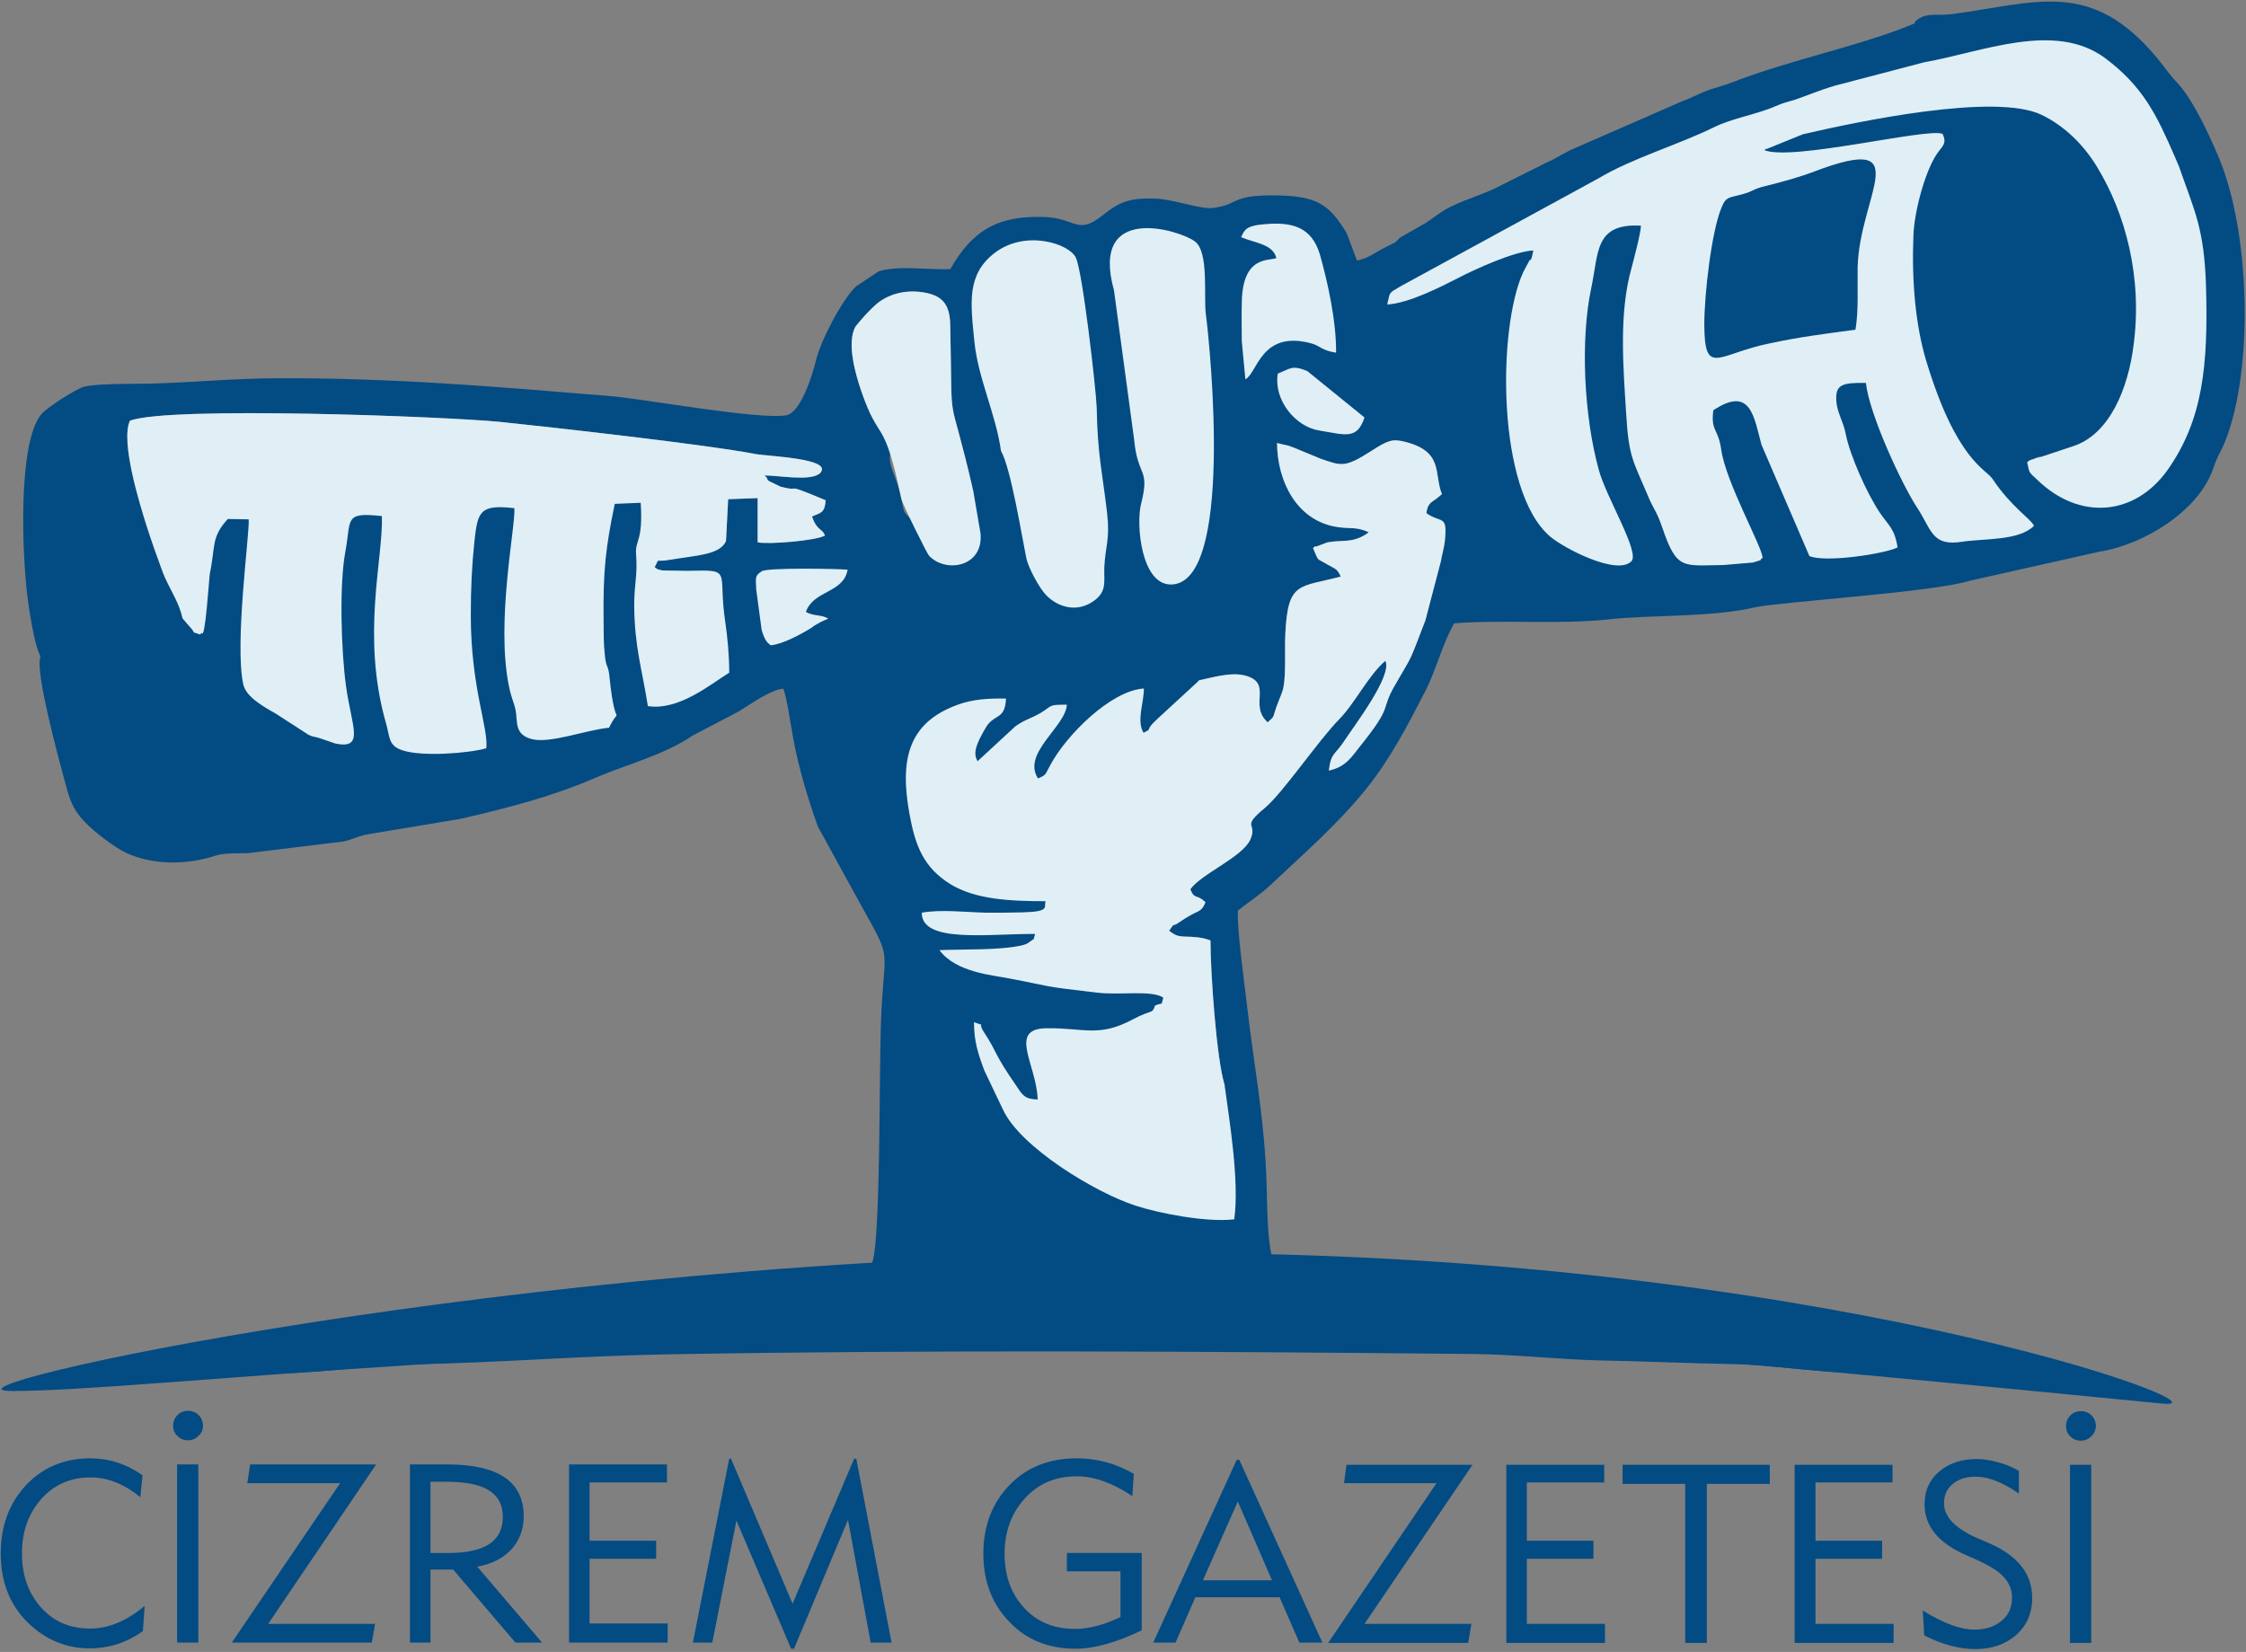
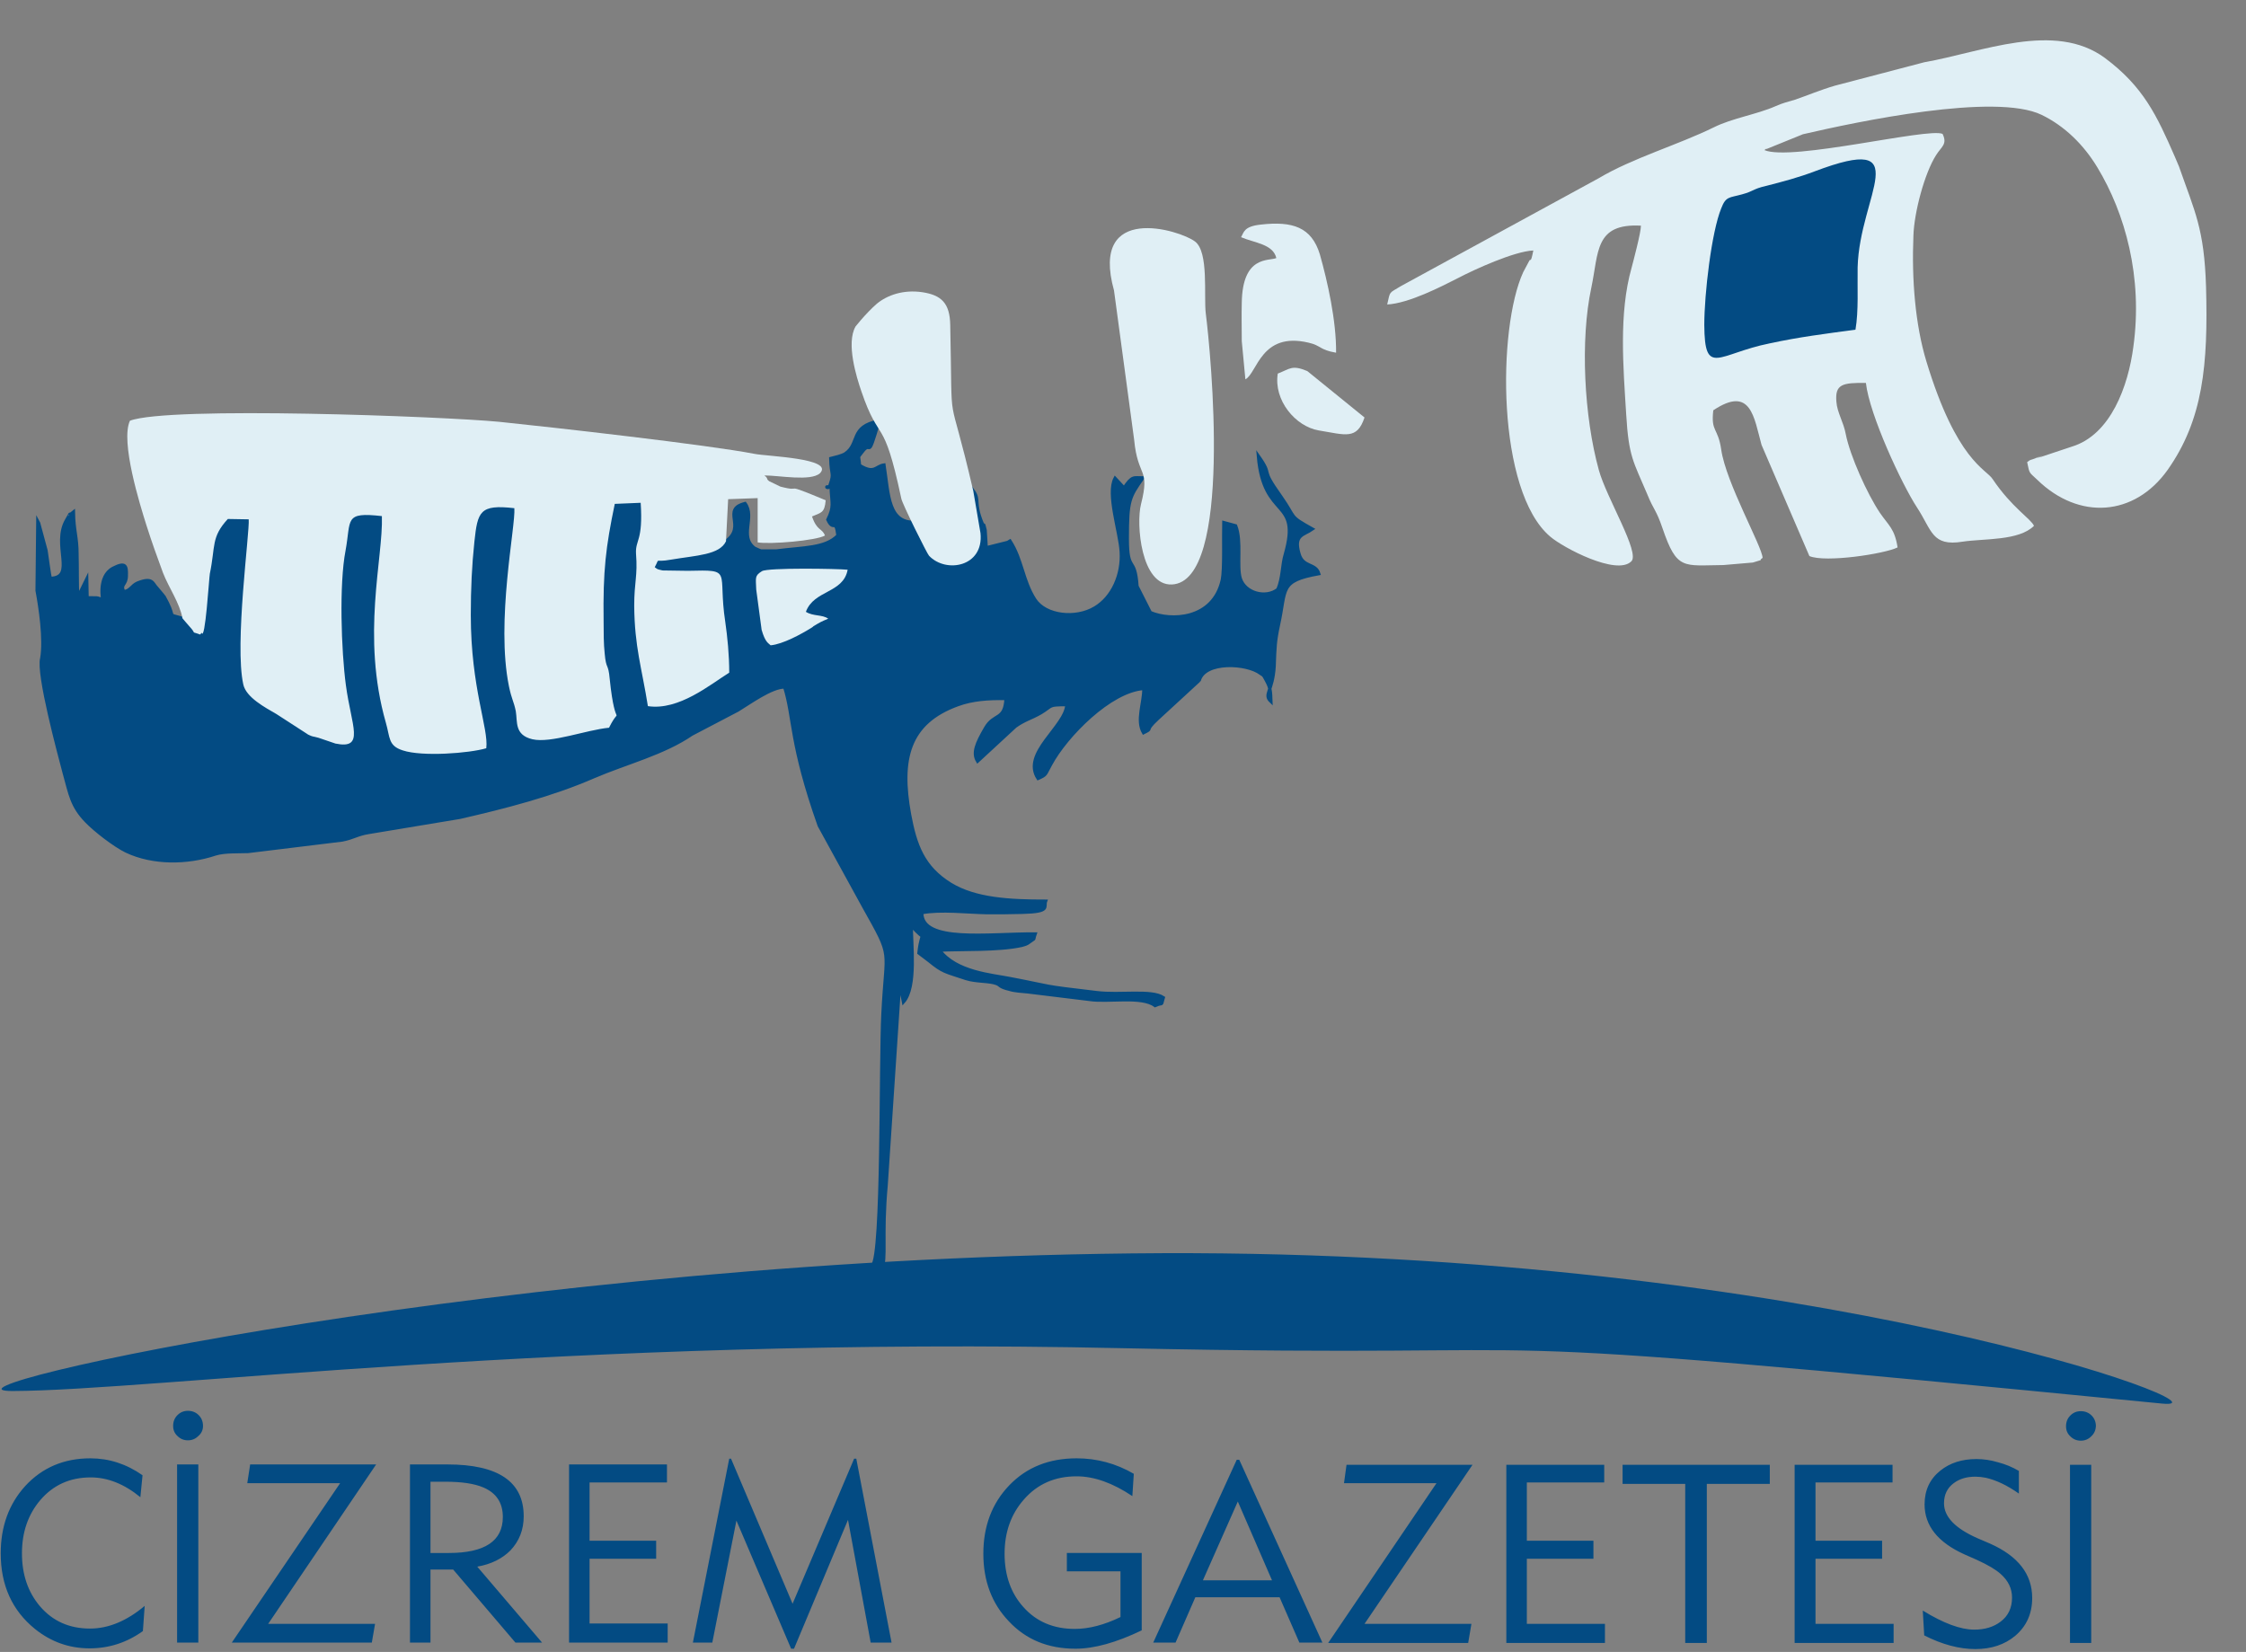
<svg xmlns="http://www.w3.org/2000/svg" version="1.2" viewBox="0 0 624 459" width="624" height="459">
  <rect x="0" y="0" width="624" height="459" fill="#808080" stroke="none" />
  <defs>
    <clipPath clipPathUnits="userSpaceOnUse" id="cp1">
      <path d="m-156-46h945v591h-945z" />
    </clipPath>
  </defs>
  <style>.a{fill:#034b83}.b{fill:#034b83;stroke:#034b83;stroke-miterlimit:100;stroke-width:.9}.c{fill:#e0eff5}</style>
  <g clip-path="url(#cp1)">
-     <path class="a" d="m11.6 182.9c0.9-5.2-0.4-14-1.3-18.8l0.2-19.1c0.1 0.2 0.3 0.3 0.3 0.6l2 7.4c0.2 1.1 0.9 6.9 1.2 7.7 7.3-0.2 0.5-9.4 4.5-16.2 1.8-3 0-0.6 1.9-2.2 0.1 5.4 1 6.8 1 11.8 0.1 4 0 7.9 0.2 11.9l2.5-5.1 0.1 5.2c2.6 0.1 2.9-0.3 4.4 0.8 0 0-1.5-6.7 2.8-9 3.5-1.8 3.8-0.7 3.7 2.1 0 2.6-1.8 2.3-0.7 4.4 1.8-0.2 2.2-1.7 3.8-2.4 4.3-1.7 4.1 0.1 5.4 1.4l1.6 1.9c0.1 0.2 0.3 0.4 0.4 0.5l0.9 1.7c2.2 4.4-0.2 3 4.2 4.3-0.8-4.3-3.8-8.5-5.4-12.6-1.8-4.9-3-8.2-4.6-13.2-1.8-5.7-7.3-23.3-4.6-29.1 10.7-4.1 87-1.2 102.6 0.3 14.6 1.5 58.1 6.4 70.9 8.9 3.3 0.7 22.3 1.2 18.2 5.4-2.6 2.3-11.3 0.6-15.4 0.6 0.2 0.3 0.5 0.3 0.7 0.8 0.1 0.5 0.4 0.6 0.6 0.8l3.1 1.5c6.9 1.8-0.4-1.6 12.6 3.8-0.3 3.6-1.3 3.4-3.8 4.5 1.4 4.1 2.8 3.2 3.6 5.3-2.4 1.4-15.2 2.5-18.7 1.9v-12.3l-8.2 0.3-0.6 11.7c5.8-4.2-1.4-8.8 5.3-10.5 2.8 3.8-1.7 9.1 2.6 12.4l1.3 0.6c0.2 0.1 0.5 0.2 0.7 0.2h4c7.7-1 13.7-0.7 17.2-4.3-0.6-5-1.2-0.9-2.8-4.4 1.8-3.7 1.1-4.4 0.9-9-2.4-0.5-0.6 0.6-0.4-0.3l0.2-0.6c1.1-3.2 0.2-2.3 0.1-7.1 1.2-0.3 3-0.7 4-1.3 4.2-2.8 1.2-7.6 9.4-9.1-3.5 11.9-1.9 4.8-4.7 8.6-1.4 1.9-0.9 0.6-0.7 3.7 4.2 2.6 4.5 0.2 6.8-0.1 1.3 8.5 1.1 16.5 9.1 15.9l-2-1.3c-1.8-1.5-1.6-2-2.3-5.3-1.7-8.1-5.2-10.3-1.7-15.5 2.6-4 2.7-1.8 2.2-8.3-7.9-0.3-9.4 0.5-11.6-6-1.3-3.8-4.3-13.3-1.6-18l1.5-1.8c1.3-1.5 3-3.3 4.4-4.5 2.9-2.4 7.4-4 12.7-3.2 5.2 0.8 7.6 3 7.7 9.1 0.7 32.4-0.9 14.6 6.4 46.1 1.9 2.7 0 3.1 2.5 9.1 1.1 2.7-0.1-1.7 0.8 1.8 0.1 0.8 0.2 3.8 0.3 4.9l6-1.5c0.2-0.1 0.4-0.3 0.6-0.4 3.4 5.3 3.5 11 6.9 16.3 3 4.6 11.4 5.5 16.7 2.3 4.9-2.9 7.7-9.2 7.3-15.6-0.3-5.4-4-16.1-1.7-20.4l2.5 2.7c2.3-3.5 2.7-2.8 5.2-2.8-3.8 5.4-4.3 6.3-4.3 16.9 0 9.7 2.1 4.5 2.7 13.2l3.7 7.3c5.6 2.4 17.5 2.2 20-9.1 0.6-3 0.3-12.2 0.4-15.9l3.3 0.9c1.7 4.3 0.2 11.2 1.3 14.7 1.3 4 7 5.6 10.4 3 1.4-3.1 1.2-6.9 2.1-9.8 4.5-15.8-6-9.3-7.5-27.3 4.3 6.1 0.1 2.7 6.2 11.2 4.5 6.4 2 5.3 8.8 9.1-2.4 1.7-5.3 1.5-3.7 6.9 1.1 3.9 4.6 2.5 5.5 5.5-11.1 2-9 4.2-11.2 14.2-1 4.7-1 6.2-1.2 11.5-0.4 7-3 7.8-0.9 9.8-0.1-2.7-0.1-3.7-1.2-5.7-1.1-2.1-0.8-1.4-1.7-2.1-3.8-2.9-15.4-3.5-17 1.9 2.8-0.5 8.6-2.4 12.7-1.3 7.9 2.1 0.9 8.2 6.3 13 2.1-1.9 1.3-1.1 2.4-4.2 0.7-2 1.8-4.3 2-5.6 0.7-3.6 0.3-10.6 0.5-14.7 0.7-14.8 3.8-12.9 15.4-16-1-2.3-1.6-2.1-3.6-3.3-3.5-2.1-2.3-0.6-4.1-4.6 0.2-0.2 0.6-0.7 0.8-0.4l3.2-1.2c4.3-0.8 7.2 0.4 11.5-2.8-3.6-1.7-5.2-0.8-9.5-1.6-10.5-2-15.9-12.4-16-23.2 3 0.8 2.1 0.3 4.7 1.3l7.5 3.1c5.7 1.9 6.5 2.6 14-2.2 4.5-2.9 5.8-3.4 9.1-2.6 11.1 2.7 8.2 8.8 10.5 14.6l-1.2 1c-1.6 1.3-2.8 1.4-3.1 4.3 4.2 3 5.9 0.1 5.1 7.9-0.3 2.2-0.7 3.2-1.1 5.5l-4.3 16.4c-4.8 12.4-3.1 8.7-8.4 17.9-4.3 7.4-0.3 5.3-9.7 17-2.4 3-4 5.8-8.7 6.8 0.6-5.1 1.7-4.2 4.4-8.4 2.9-4.4 13.3-18 11.3-22.1-4.7 4-8.4 11.7-12.8 16.2-5.8 5.9-15.7 20.5-20.6 24.6-7 5.8-2 4-4.1 8.8-2.1 4.9-13.7 9.6-16.7 13.9 1.2 3 1.8 1.2 4.2 3.6-1.1 2.7-1.8 2.2-4.5 3.8-0.9 0.5-1.8 1.1-2.7 1.7-2.7 1.9-0.7-0.6-2.9 2.4 2.1 1.7 2.9 1.6 6.2 1.7 2.6 0.2 3.3 0.3 5.3 1 0 9.1 1.7 33.1 3.9 40 2.1-2.9 0.5-19 0-23.1-0.5-4.5-1.5-2.5-1.8-7.6 8.8 0.2 5.1 2.1 6.7 15l5.2 40.4c0.3 1.6 0.3 3.5 0.4 5.2 1 25.9-3.8 24.8 26.3 24.9 14.6 0 25.7 1.5 39.8 2.2 13.2 0.6 12.8 2 17.7 2.4 25.3 2 29.4 2.2 55.9 6.5 5.1 0.8 12.5 2 17.7 2.5 10.4 1 28.5 5.6 35.3 6.1 3.9 0.3 6 0.9 9.3 1.5 3.6 0.7 6.2 0.5 8.9 3.2-31.3 1-91.4-4.9-128.9-5.6-44.1-0.8-87.8-2.5-131.9-2.2-44.4 0.3-87.7 1.2-131.9 2.2-42.6 0.9-86.5 5.8-129.9 5.7 2.5-2.4 10.8-3.8 14.4-4.4l14.6-3.8-38.8 6.2c-3.7 0.7-15 2.7-17.6 4.5-2.6 1.9-1.8 2.6 2.4 2.8 4.1 0.2 8.6-1.1 12.5-1.4 6.1-0.5 12.4-0.4 18.5-0.5 9.8-0.4 23.2-2.3 34.5-2.5 11.9-0.2 23-2.2 34.5-2.4 23.8-0.4 47.9-2.4 71.7-2.8 74.4-1.3 148.8-0.8 223.1-0.1 11.4 0.1 24.3 1.5 35.4 1.8 12.3 0.2 24.7 0.8 36.3 1 11.9 0.1 23 2.3 34.5 2.4 5.3 0.1 66.1 5.2 70.9 2.1-1.4-1.3 1.5 0.1-2.2-1.4-1.1-0.4-2.3-0.5-3.5-0.8-2.2-0.6-4.1-1.3-5.9-1.9-4.1-1.4-9.3-1.1-13.8-2.4l-55.2-10.2c-14.3-1.1-28.5-4.1-42.8-5.9-33.5-4.2-73.8-6.3-107.7-7.5-2.8-5.2-2.7-16.8-2.9-23.9-0.5-18.6-3.5-32.8-5.6-51.3-0.7-6.2-2.6-19.4-2.4-25.2 3.7-2.9 6.1-4.3 9.4-7.4 9.2-8.7 18.2-16.4 26.5-26.7 6.7-8.5 11.2-17.2 16.3-27.1 2.8-5.5 4.8-13.3 7.9-18.6 13.9-1.1 28.7 0.4 42.9-1.1 11.9-1.3 28.6-0.5 40.9-3.4 6.4-1.4 49.6-4.2 59.3-7.3l36.1-8.1c12.3-1.9 27.7-11.3 31.7-23.2 1.4-4.1 2.2-4.5 3.5-8 7.6-19.6 6.9-57.3-2-78.4-2.6-6.2-7.2-16.2-11.7-20.9-2-2.1-3.3-4.1-5.1-6.3-18.5-22.6-33.8-15.7-57.1-12.6-4.1 0.6-7-0.5-9.7 1.5-2.4 1.7 1.6 0.1-3.3 2.1-13.9 5.4-31.4 9.1-46.2 14.6-2.5 1-4.9 1.8-8 2.7-3.2 1.1-4.8 2.2-8.1 3.4l-30.9 13.5c-2.8 1.4-4.1 2.4-6.9 3.6l-14.8 7.4c-5.2 2.3-10.8 3.7-15.3 7-1.4 1-2 1.5-3.1 2.2l-7.2 4.1c-2.2 2-0.2 0.7-3.9 2.6-3.2 1.6-4.7 3.1-8.1 3.8l-2.9-7.7c-4.9-8-8.3-10.2-19.3-10.4-13.3-0.2-10.1 2.5-17.9 3.5-3.4 0.4-10.8-2.4-15.7-2.6-7.5-0.3-10.3 1-14.7 4.5-7.2 5.8-7.4 1-16.2 0.6-13.2-0.5-20.2 3.8-26.3 14.5-6.4 0.2-14.6-1.1-19.9 0.6l-6.3 4.2c-3.9 3.7-9.9 15.3-11.1 20.5-1.1 4.6-4.4 14.7-8.3 15.3-7.8 1.3-40.1-4.7-49.5-5.4-30.6-2.5-59.2-5-91.2-4.9-12.7 0-23.9 1.2-36.2 1.5-4.4 0.1-14.7-0.1-18.3 0.9-2.3 0.7-10.3 5.8-11.8 7.7-6.5 8-5.3 39-3.7 51.3 0.4 2.7 1.9 13.9 3.9 16.4z" />
    <path class="b" d="m201.7 150.4c-1.8 3.8-8.2 3.9-15.3 5.1-4.9 0.9-2.9-0.8-4.5 2.1 0.9 0.6 0.4 0.5 2.2 0.9l7 0.1c12.8-0.3 8.2-0.2 10.4 14.2 0.6 4.2 1.1 9.1 1.1 14.1-5.3 3.3-14 10.6-22.6 9.3-1.7-10.7-3.7-16.4-3.8-27.9 0-6.7 1-8.2 0.5-14.5-0.2-3.9 2-3.4 1.3-14.1l-7.2 0.3c-2.5 12-3.3 18.5-3.1 32.7 0 2.7 0 6.3 0.3 8.9 0.4 4.6 1 2.5 1.4 7.1 1.6 15.6 3.4 6.3-0.2 13.5-6.3 0.6-16.2 4.4-21.3 3.2-5-1.2-4.1-4.8-4.6-7.8-0.6-2.9-1.1-3.1-1.9-6.9-3.7-18.1 1.9-44.6 1.5-49.5-9.6-1.1-10.2 0.9-11.1 9.3-0.7 6.6-1 13-1 20.4 0 20.3 5 31.5 4.3 37-4.7 1.4-17.8 2.4-23.2 0.6-4.1-1.3-3.5-3.6-4.7-7.7-6.9-24.2-0.7-45.7-1.1-57.4-10.6-1.2-8.5 0.9-10.1 9.6-1.8 9.3-1.2 27.8 0.1 37.4 1.5 11.3 5.4 17.9-2.9 16.2l-4.7-1.6c-1.8-0.5-1.4-0.2-2.7-0.8-0.2-0.1-0.4-0.2-0.5-0.3l-8.5-5.5c-3.1-1.8-8.4-4.6-9.2-8.2-2.5-11.2 1.8-42.3 1.5-45.9l-5.8-0.1c-4.7 5.1-3.4 7.5-5 15.2-0.2 1-1.3 19.1-2.3 16.4 0-0.1-0.2 0.4-0.4 0.5-3-1.1-0.6 0.3-3.1-2.4-1-1.1-1-1.2-1.8-2.1-4.4-1.3-2 0.1-4.2-4.3l-0.9-1.7c-0.1-0.1-0.3-0.3-0.4-0.5l-1.6-1.9c-1.3-1.3-1.1-3.1-5.4-1.4-1.6 0.7-2 2.2-3.8 2.4-1.1-2.1 0.7-1.8 0.7-4.4 0.1-2.8-0.2-3.9-3.7-2.1-4.3 2.3-2.8 9-2.8 9-1.5-1.1-1.8-0.7-4.4-0.8l-0.1-5.2-2.5 5.1c-0.2-4-0.1-7.9-0.2-11.9 0-5-0.9-6.4-1-11.8-1.9 1.6-0.1-0.8-1.9 2.2-4 6.8 2.8 16-4.5 16.2-0.3-0.8-1-6.6-1.2-7.7l-2-7.4c0-0.3-0.2-0.4-0.3-0.6l-0.2 19.1c0.9 4.8 2.2 13.6 1.3 18.8-1.2 4.3 4.9 26.8 6.3 32.1 1.6 5.7 2 9 6.1 13.2 2.4 2.5 7.8 6.7 11.1 8.3 7.4 3.5 16.9 3.4 24.7 0.8 2.6-0.8 6.2-0.6 9.1-0.7l26.2-3.2c3.1-0.6 4.2-1.6 7.4-2.1l25.3-4.2c12.6-2.9 25.5-6.2 37.2-11.3 9.1-3.9 19.3-6.4 27.2-11.8l12.8-6.7c3-1.8 9.4-6.5 13-6.4 2.7 8.7 1.5 15.6 9.6 38.5l12.4 22.6c8.3 14.8 6.2 10.9 5.3 29.7-0.7 13.2 0 67.2-2.9 69.9-1.3 1.3-42.9 3.5-50.5 3.9-5.4 0.2-4.9 0.8-8.9 1.4-6.9 0.9-13.7 0.8-21.1 1.3-6 0.4-12.1 2-18.6 2.4-8 0.5-11.1 1.9-19.1 2.9-3.3 0.4-6.9 0.3-10.1 0.8-3 0.4-5.3 1.6-9.1 2.1-3.6 0.4-6.2 0.5-9.5 1.2-2.1 0.4-2.6 0.7-4.1 1l-4.4 1.4c-0.2 0.1-0.5 0.2-0.7 0.4 9.9 0.5 27.9-4.1 38.3-5.3 9.3-1 71.2-8.1 79.7-8.2 7.4 0 14.8-0.4 22.2-0.9 25.4-1.7 17.1 1.7 19.7-26.7l4.3-64.5c0.1 1.3-0.1 3.1-0.1 4.4-0.3 4.7-0.2 5.3 0.6 9.2 3.7-4.2 2.1-16.2 2.2-21.3 4.3 5.3 2.9 0.3 2.1 7.7l2.9 2.2c3.8 3.1 4.2 2.9 10.2 4.9 2.8 0.9 6.5 0.6 8.5 1.4 1.1 0.4 0.6 0.9 3.6 1.6 1.6 0.5 3.3 0.5 5 0.7l17.2 2.1c5.1 0.8 14.5-1.1 18.2 1.7 2.5-1.1 1.5 0.4 2.3-2.2-3.3-2.2-11.9-0.6-18.5-1.4-16.3-1.9-11.5-1.5-24.1-3.9-5-1-15-1.7-19.6-7.9 6.2-0.3 16.4 0.1 22.8-1.3 1-0.3 1.4-0.3 2.4-1.1 1.6-1.2 0.7-0.1 1.4-2.1-12.8-0.1-31.6 2.7-31.5-5.9 5.3-1 12.6-0.1 18.2 0 3.2 0 6.6 0 9.8-0.1 7.9-0.2 5.8-1.5 6.4-3.1-10 0-19.5-0.5-26.4-4.7-7.6-4.7-9.8-10.8-11.4-19.4-2.8-15.3-0.4-25.5 13.4-30.5 4.1-1.5 8.5-1.8 13.4-1.7-0.3 6.2-3.3 4-5.7 8.2-2.5 4.3-3.6 6.9-2.2 9.2l10.5-9.7c2.7-1.9 4.2-2.1 7-3.7 3.5-2.1 1.9-2.3 7.3-2.3-0.3 6.1-12.6 13.5-8 20.5 2.5-1.1 1.9-1.1 3.5-3.9 4.3-8 16.6-20.5 25.9-21.1 0 4.2-2.1 8.9-0.1 12.3 3-1.5-0.2-0.1 3.9-3.9l11.3-10.4c0-0.2 0.2-0.2 0.3-0.3 1.6-5.4 13.2-4.8 17-1.9 0.9 0.7 0.6 0 1.7 2.1 1.1 2 1.1 3 1.2 5.7-2.1-2 0.5-2.8 0.9-9.8 0.2-5.3 0.2-6.8 1.2-11.5 2.2-10 0.1-12.2 11.2-14.2-0.9-3-4.4-1.6-5.5-5.5-1.6-5.4 1.3-5.2 3.7-6.9-6.8-3.8-4.3-2.7-8.8-9.1-6.1-8.5-1.9-5.1-6.2-11.2 1.5 18 12 11.5 7.5 27.3-0.9 2.9-0.7 6.7-2.1 9.8-3.4 2.6-9.1 1-10.4-3-1.1-3.5 0.4-10.4-1.3-14.7l-3.3-0.9c-0.1 3.7 0.2 12.9-0.4 15.9-2.5 11.3-14.4 11.5-20 9.1l-3.7-7.3c-0.6-8.7-2.7-3.5-2.7-13.2 0-10.6 0.5-11.5 4.3-16.9-2.5 0-2.9-0.7-5.2 2.8l-2.5-2.7c-2.3 4.3 1.4 15 1.7 20.4 0.4 6.4-2.4 12.7-7.3 15.6-5.3 3.2-13.7 2.3-16.7-2.3-3.4-5.3-3.5-11-6.9-16.3-0.2 0.1-0.4 0.3-0.6 0.4l-6 1.5c-0.1-1.1-0.2-4.1-0.3-4.9-0.9-3.5 0.3 0.9-0.8-1.8-2.5-6-0.6-6.4-2.5-9.1l2 11.7c1 9.4-9.6 11.3-14.3 6.3-3.8-4-0.4-10.1-3.4-9.3-8 0.6-7.8-7.4-9.1-15.9-2.3 0.3-2.6 2.7-6.8 0.1-0.2-3.1-0.7-1.8 0.7-3.7 2.8-3.8 1.2 3.3 4.7-8.6-8.2 1.5-5.2 6.3-9.4 9.1-1 0.6-2.8 1-4 1.3 0.1 4.8 1 3.9-0.1 7.1l-0.2 0.6c-0.2 0.9-2-0.2 0.4 0.3 0.2 4.6 0.9 5.3-0.9 9 1.6 3.5 2.2-0.6 2.8 4.4-3.5 3.6-9.5 3.3-17.2 4.3h-4c-0.2 0-0.5-0.1-0.7-0.2l-1.3-0.6c-4.3-3.3 0.2-8.6-2.6-12.4-6.7 1.7 0.5 6.3-5.3 10.5z" />
    <path class="c" d="m385.4 84.6c6-0.3 15.1-5 20-7.5 4-2.1 15.3-7.3 20.6-7.5-0.8 4-0.7 1.9-1.2 3-0.1 0.2-1.1 2.1-1.6 3-7.2 15.6-7.4 60.9 7.5 73.5 3.6 3.1 18.4 10.9 22.5 6.9 2.6-2.3-6.9-17.7-9-25.4-4.1-14.8-5.2-36.1-2.1-50.6 2.1-9.9 0.9-18 13.8-17.3 0 1.9-2.1 9.8-2.6 11.7-3.6 12.7-2.3 27.7-1.5 40.7 0.7 11.9 2 13.1 5.8 22.1 1.9 4.7 2.5 4.3 4.3 9.6 4 11.7 5.7 10.3 16.9 10.2l8.2-0.7c4.1-1.3 1-0.1 2.7-1.3-0.1-3.1-10.2-20.9-11.5-30.1-0.9-6.2-2.9-4.8-2.2-10.9 10.5-7 11.3 2 13.4 9.6l13.3 30.9c4.4 1.9 20.9-0.6 24.5-2.4-0.8-5.2-2.5-6.1-4.9-9.6-3.5-5.2-8.3-15.8-9.5-21.9-0.6-3.3-2.4-6-2.6-9-0.4-4.8 1.6-5.3 8.2-5.2 1 8.9 10 28.2 14.2 34.6 4.2 6.4 4.1 10.9 12.7 9.5 6-0.9 15.6-0.2 19.8-4.4-0.9-2-6.2-5.1-11.5-13-1.8-2.8-10-5-18.4-32.7-3.1-10.2-4.1-22.8-3.6-34.9 0.2-6.5 3.1-17.4 6.3-22.4 1.5-2.4 3.2-3 1.8-5.9-4-1.8-42.1 7.7-49.5 4.5 0.2-0.1 0.5-0.5 0.6-0.3l10.1-4.1c15.1-3.5 53.4-11.6 66.3-5.4 6.4 3.1 11.7 8.3 15.5 14.6 7.7 12.7 12.7 30.5 10 49.9-1.4 10.7-6.2 24.4-17.1 27.7l-8.4 2.8c-5.5 1.5 4.6-1.7-1.6 0.4-1.8 0.7-1.2 0.2-2.4 1.1 0.7 3.4 0.5 2.7 2.8 4.9 11.6 11.3 27 10.2 36.2-2.7 9.9-14 11.3-29.3 10.7-50.9-0.5-16.2-3.1-20.8-7.5-33.4l-1.1-2.6c-5.1-11.7-8.8-19.6-19.5-27.6-14-10.3-34.2-1.6-50.2 1.2l-24.8 6.5c-4.1 1.2-7.6 2.7-11.1 3.9-2.3 0.7-3.1 0.8-5.4 1.8-5.2 2.3-12 3.3-17.2 5.9-10 4.9-22.5 8.5-31.9 14.1l-55 30c-3.4 2.1-2.9 1.2-3.8 5.1z" />
-     <path class="b" d="m86.3 370.4c-6.6-1.6-12.3 1.9-18.3 2l-14.6 3.8c-3.6 0.6-11.9 2-14.4 4.4 43.4 0.1 87.3-4.8 129.9-5.7 44.2-1 87.5-1.9 131.9-2.2 44.1-0.3 87.8 1.4 131.9 2.2 37.5 0.7 97.6 6.6 128.9 5.6-2.7-2.7-5.3-2.5-8.9-3.2-3.3-0.6-5.4-1.2-9.3-1.5-6.8-0.5-24.9-5.1-35.3-6.1-5.2-0.5-12.6-1.7-17.7-2.5-26.5-4.3-30.6-4.5-55.9-6.5-4.9-0.4-4.5-1.8-17.7-2.4-14.1-0.7-25.2-2.2-39.8-2.2-30.1-0.1-25.3 1-26.3-24.9-0.1-1.7-0.1-3.6-0.4-5.2l-5.2-40.4c-1.6-12.9 2.1-14.8-6.7-15 0.3 5.1 1.3 3.1 1.8 7.6 0.5 4.1 2.1 20.2 0 23.1 1.3 9.6 4.2 27 2.7 37.5-7.8 0.9-21-1.7-27.4-3.8-11.4-3.7-32-16.3-36.8-26.6l-5.2-10.9c-1.7-4.5-2.9-8.1-2.9-13.5 3.8 1.5 0.6-0.5 2.9 3 3.8 5.8 2.4 5.4 9 14.9 1.6 2.4 2.2 3.5 5.8 3.6-0.3-9.8-8.5-19.8 2.7-19.8 10.3-0.1 14.3 2.6 23.8-2.5 5.5-2.9 5.2-1.3 6.1-3.8-3.7-2.8-13.1-0.9-18.2-1.7l-17.2-2.1c-1.7-0.2-3.4-0.2-5-0.7-3-0.7-2.5-1.2-3.6-1.6-2-0.8-5.7-0.5-8.5-1.4-6-2-6.4-1.8-10.2-4.9l-2.9-2.2c0.8-7.4 2.2-2.4-2.1-7.7-0.1 5.1 1.5 17.1-2.2 21.3-0.8-3.9-0.9-4.5-0.6-9.2 0-1.3 0.2-3.1 0.1-4.4l-4.3 64.5c-2.6 28.4 5.7 25-19.7 26.7-7.4 0.5-14.8 0.9-22.2 0.9-8.5 0.1-70.4 7.2-79.7 8.2-10.4 1.2-28.4 5.8-38.3 5.3z" />
-     <path class="c" d="m333.2 189c-0.1 0.1-0.3 0.1-0.3 0.3l-11.3 10.4c-4.1 3.8-0.9 2.4-3.9 3.9-2-3.4 0.1-8.1 0.1-12.3-9.3 0.6-21.6 13.1-25.9 21.1-1.6 2.8-1 2.8-3.5 3.9-4.6-7 7.7-14.4 8-20.5-5.4 0-3.8 0.2-7.3 2.3-2.8 1.6-4.3 1.8-7 3.7l-10.5 9.7c-1.4-2.3-0.3-4.9 2.2-9.2 2.4-4.2 5.4-2 5.7-8.2-4.9-0.1-9.3 0.2-13.4 1.7-13.8 5-16.2 15.2-13.4 30.5 1.6 8.6 3.8 14.7 11.4 19.4 6.9 4.2 16.4 4.7 26.4 4.7-0.6 1.6 1.5 2.9-6.4 3.1-3.2 0.1-6.6 0.1-9.8 0.1-5.6-0.1-12.9-1-18.2 0-0.1 8.6 18.7 5.8 31.5 5.9-0.7 2 0.2 0.9-1.4 2.1-1 0.8-1.4 0.8-2.4 1.1-6.4 1.4-16.6 1-22.8 1.3 4.6 6.2 14.6 6.9 19.6 7.9 12.6 2.4 7.8 2 24.1 3.9 6.6 0.8 15.2-0.8 18.5 1.4-0.8 2.6 0.2 1.1-2.3 2.2-0.9 2.5-0.6 0.9-6.1 3.8-9.5 5.1-13.5 2.4-23.8 2.5-11.2 0-3 10-2.7 19.8-3.6-0.1-4.2-1.2-5.8-3.6-6.6-9.5-5.2-9.1-9-14.9-2.3-3.5 0.9-1.5-2.9-3 0 5.4 1.2 9 2.9 13.5l5.2 10.9c4.8 10.3 25.4 22.9 36.8 26.6 6.4 2.1 19.6 4.7 27.4 3.8 1.5-10.5-1.4-27.9-2.7-37.5-2.2-6.9-3.9-30.9-3.9-40-2-0.7-2.7-0.8-5.3-1-3.3-0.1-4.1 0-6.2-1.7 2.2-3 0.2-0.5 2.9-2.4 0.9-0.6 1.8-1.2 2.7-1.7 2.7-1.6 3.4-1.1 4.5-3.8-2.4-2.4-3-0.6-4.2-3.6 3-4.3 14.6-9 16.7-13.9 2.1-4.8-2.9-3 4.1-8.8 4.9-4.1 14.8-18.7 20.6-24.6 4.4-4.5 8.1-12.2 12.8-16.2 2 4.1-8.4 17.7-11.3 22.1-2.7 4.2-3.8 3.3-4.4 8.4 4.7-1 6.3-3.8 8.7-6.8 9.4-11.7 5.4-9.6 9.7-17 5.3-9.2 3.6-5.5 8.4-17.9l4.3-16.4c0.4-2.3 0.8-3.3 1.1-5.5 0.8-7.8-0.9-4.9-5.1-7.9 0.3-2.9 1.5-3 3.1-4.3l1.2-1c-2.3-5.8 0.6-11.9-10.5-14.6-3.3-0.8-4.6-0.3-9.1 2.6-7.5 4.8-8.3 4.1-14 2.2l-7.5-3.1c-2.6-1-1.7-0.5-4.7-1.3 0.1 10.8 5.5 21.2 16 23.2 4.3 0.8 5.9-0.1 9.5 1.6-4.3 3.2-7.2 2-11.5 2.8l-3.2 1.2c-0.2-0.3-0.6 0.2-0.8 0.4 1.8 4 0.6 2.5 4.1 4.6 2 1.2 2.6 1 3.6 3.3-11.6 3.1-14.7 1.2-15.4 16-0.2 4.1 0.2 11.1-0.5 14.7-0.2 1.3-1.3 3.6-2 5.6-1.1 3.1-0.3 2.3-2.4 4.2-5.4-4.8 1.6-10.9-6.3-13-4.1-1.1-9.9 0.8-12.7 1.3z" />
    <path class="c" d="m50.7 171.8c0.8 0.9 0.8 1 1.8 2.1 2.5 2.7 0.1 1.3 3.1 2.4 0.2-0.1 0.4-0.6 0.4-0.5 1 2.7 2.1-15.4 2.3-16.4 1.6-7.7 0.3-10.1 5-15.2l5.8 0.1c0.3 3.6-4 34.7-1.5 45.9 0.8 3.6 6.1 6.4 9.2 8.2l8.5 5.5c0.1 0.1 0.3 0.2 0.5 0.3 1.3 0.6 0.9 0.3 2.7 0.8l4.7 1.6c8.3 1.7 4.4-4.9 2.9-16.2-1.3-9.6-1.9-28.1-0.1-37.4 1.6-8.7-0.5-10.8 10.1-9.6 0.4 11.7-5.8 33.2 1.1 57.4 1.2 4.1 0.6 6.4 4.7 7.7 5.4 1.8 18.5 0.8 23.2-0.6 0.7-5.5-4.3-16.7-4.3-37 0-7.4 0.3-13.8 1-20.4 0.9-8.4 1.5-10.4 11.1-9.3 0.4 4.9-5.2 31.4-1.5 49.5 0.8 3.8 1.3 4 1.9 6.9 0.5 3-0.4 6.6 4.6 7.8 5.1 1.2 15-2.6 21.3-3.2 3.6-7.2 1.8 2.1 0.2-13.5-0.4-4.6-1-2.5-1.4-7.1-0.3-2.6-0.3-6.2-0.3-8.9-0.2-14.2 0.6-20.7 3.1-32.7l7.2-0.3c0.7 10.7-1.5 10.2-1.3 14.1 0.5 6.3-0.5 7.8-0.5 14.5 0.1 11.5 2.1 17.2 3.8 27.9 8.6 1.3 17.3-6 22.6-9.3 0-5-0.5-9.9-1.1-14.1-2.2-14.4 2.4-14.5-10.4-14.2l-7-0.1c-1.8-0.4-1.3-0.3-2.2-0.9 1.6-2.9-0.4-1.2 4.5-2.1 7.1-1.2 13.5-1.3 15.3-5.1l0.6-11.7 8.2-0.3v12.3c3.5 0.6 16.3-0.5 18.7-1.9-0.8-2.1-2.2-1.2-3.6-5.3 2.5-1.1 3.5-0.9 3.8-4.5-13-5.4-5.7-2-12.6-3.8l-3.1-1.5c-0.2-0.2-0.5-0.3-0.6-0.8-0.2-0.5-0.5-0.5-0.7-0.8 4.1 0 12.8 1.7 15.4-0.6 4.1-4.2-14.9-4.7-18.2-5.4-12.8-2.5-56.3-7.4-70.9-8.9-15.6-1.5-91.9-4.4-102.6-0.3-2.7 5.8 2.8 23.4 4.6 29.1 1.6 5 2.8 8.3 4.6 13.2 1.6 4.1 4.6 8.3 5.4 12.6z" />
-     <path class="c" d="m278.1 125.3c2.7 4.6 5.8 23.7 7 29.6 0.6 3 3.8 8.7 5.5 10.4 2.6 2.8 7.5 5 12.3 2.3 4.8-2.8 3.8-5.6 3.9-9.9 0.3-6 1.6-7.7 0.8-15-1.3-11.3-2.7-16.4-2.9-29.4-0.2-5.2-3.9-37.8-5.8-41.7-1.8-3.9-14-7.9-22.6-1.3-7.7 6-6.7 13.6-5.6 24.5 1 10.3 6 20.3 7.4 30.5z" />
    <path class="c" d="m315.1 122.2c1 10.6 4.5 7.7 1.9 17.9-1.4 5.5 0 22.7 8.6 22.3 17-0.8 10.8-64.3 9.4-75.3-0.6-4.8 0.9-17.1-3-20-4.2-3.2-29.3-10.9-22.5 13.6z" />
    <path class="a" d="m473.5 90.3c0.1 14.6 3.8 8 18.2 5.1 8.4-1.8 15-2.6 23.8-3.8 0.9-5.2 0.5-11.8 0.6-17.3 0.5-20.1 16.7-37.5-11.9-26.7-4.5 1.7-8.6 2.8-13.7 4.1-3.5 0.8-3.2 1.4-6.5 2.3-3.6 1-4.5 0.5-5.8 3.9-2.7 6.6-4.7 23.8-4.7 32.4z" />
    <path class="c" d="m258.1 154.4c4.7 5 15.3 3.1 14.3-6.3l-2-11.7c-7.3-31.5-5.7-13.7-6.4-46.1-0.1-6.1-2.5-8.3-7.7-9.1-5.3-0.8-9.8 0.8-12.7 3.2-1.4 1.2-3.1 3-4.4 4.5l-1.5 1.8c-2.7 4.7 0.3 14.2 1.6 18 5.1 15 6.1 6.2 11.1 29.8 0.2 1.4 7.3 15.6 7.7 15.9z" />
    <path class="c" d="m344.8 65.9c3.7 1.6 8.9 1.9 9.8 5.8-2.1 0.9-9.4-0.8-9.6 12.4-0.1 3.5 0 7.1 0 10.7l1 10.6c3.3-1.7 4.3-13.3 17.5-10.2 3.6 0.8 3 2 7.7 2.8 0.1-8.8-2.4-19.9-4.5-27.3-2.3-7.6-7.6-9.3-16.4-8.3-4.8 0.5-4.7 2.2-5.5 3.5z" />
    <path class="c" d="m214.1 179.3c3.4-0.3 8.5-3.1 11.4-4.9 0.2-0.1 0.4-0.3 0.5-0.4 2-1.2 2-1.2 4.1-2.1-1.7-1.2-4.1-0.6-6.2-1.9 2.2-6.1 10.4-5.1 11.6-11.7-2.9-0.3-22.2-0.6-23.8 0.4-2.1 1.3-1.7 1.8-1.6 5.1l1.5 11.2c1 3.5 1.9 3.7 2.5 4.3z" />
    <path class="c" d="m355 103.8c-1.2 7.4 4.9 14.7 11.4 15.8 7.4 1.2 10.6 2.7 12.7-3.6l-15.9-12.9c-4.3-1.8-4.8-0.6-8.2 0.7z" />
    <path fill-rule="evenodd" class="a" d="m39.7 453.2q-6.7 4.8-14.8 4.8-8.5 0-15.2-5.4-9.5-7.7-9.5-21 0-11.2 6.8-18.7 7.1-7.7 18.1-7.7 7.8 0 14.5 4.7l-0.6 6.1q-6.7-5.5-13.8-5.5-8.6 0-14 6.3-5.1 6-5.1 14.8 0 8.8 5 14.7 5.3 6.2 13.9 6.2 7.7 0 15.2-6.3zm9.5 3.2v-49.5h5.9v49.5zm-1.1-60.2q0-1.8 1.2-3 1.2-1.2 2.9-1.2 1.8 0 3 1.2 1.2 1.2 1.2 3 0 1.7-1.3 2.8-1.2 1.2-2.9 1.2-1.7 0-2.9-1.2-1.2-1.1-1.2-2.8zm16.3 60.2l30.1-44.3h-25.8l0.8-5.2h35l-30 44.3h29.7l-0.9 5.2zm49.5 0v-49.5h10.4q21.2 0 21.2 14.4 0 5.6-3.7 9.5-3.5 3.5-9.2 4.5l18 21.1h-7.4l-17.3-20.3h-6.3v20.3zm5.7-24.9h5.1q15 0 15-10 0-5.9-5.4-8.2-3.7-1.6-10.6-1.6h-4.1zm38.5 24.9v-49.5h27.2v5h-21.5v16.2h18.5v5h-18.5v18h21.7v5.3zm34.4 0l10.1-51.1h0.5l17.1 40.3 17.1-40.3h0.6l9.8 51.1h-5.8l-6.3-34.1-15 35.8h-0.8l-15.2-35.6-6.7 33.9zm124.7-3.4q-10.6 5.1-18.4 5.1-11.4 0-18.5-7.6-7.1-7.4-7.1-18.8 0-11.5 7.2-19 7.2-7.5 18.7-7.5 8.5 0 15.9 4.3l-0.4 6.2q-8.2-5.5-15.5-5.5-9 0-14.6 6.4-5.4 6.1-5.4 15.1 0 9 5.2 14.8 5.4 6.1 14.3 6.1 5.9 0 12.7-3.3v-12.7h-14.9v-5.1h20.8zm3.2 3.4l23.2-50.8h0.7l23.1 50.8h-6.4l-5.5-12.6h-23.4l-5.5 12.6zm13.8-17.3h19.2l-9.5-21.9zm34.8 17.4l30.1-44.4h-25.7l0.7-5.1h35l-30 44.2h29.7l-0.9 5.3zm49.5 0v-49.5h27.2v4.9h-21.5v16.2h18.5v5h-18.5v18.1h21.7v5.3zm49.7 0v-44.2h-17.4v-5.3h40.9v5.3h-17.5v44.2zm30.4 0v-49.5h27.2v4.9h-21.4v16.2h18.5v5h-18.5v18.1h21.7v5.3zm35.6-9q8.6 5.3 14.3 5.3 4.4 0 7.3-2.2 3.2-2.4 3.2-6.7 0-3.8-3.2-6.6-2-1.8-6.6-3.9l-3.4-1.5q-11.1-5-11.1-13.9 0-5.9 4.4-9.4 4-3.2 10-3.2 3 0 6 0.9 3.1 0.8 5.8 2.4v6.3q-4.8-3.4-9.2-4.4-1.5-0.3-2.9-0.3-3.6 0-6 1.8-2.7 2-2.7 5.6 0 5.6 9.3 9.7l3.5 1.5q11.7 5.2 11.7 15.1 0 6.5-4.7 10.5-4.4 3.7-11.1 3.7-6.7 0-14.2-3.8zm40.9 9v-49.5h5.9v49.5zm-1.1-60.2q0-1.8 1.2-3 1.2-1.2 2.9-1.2 1.8 0 3 1.2 1.2 1.2 1.2 3-0.1 1.7-1.3 2.8-1.2 1.2-2.9 1.2-1.7 0-2.9-1.2-1.2-1.1-1.2-2.8z" />
    <path class="a" d="m322.9 348.2c180.8-0.7 300.2 43.9 277.9 41.8-220.1-21.6-144.4-12.3-289.1-15.4-152.9-3.4-269.5 11.8-308.2 11.9-27.8 0.1 138.6-37.5 319.4-38.3z" />
  </g>
</svg>